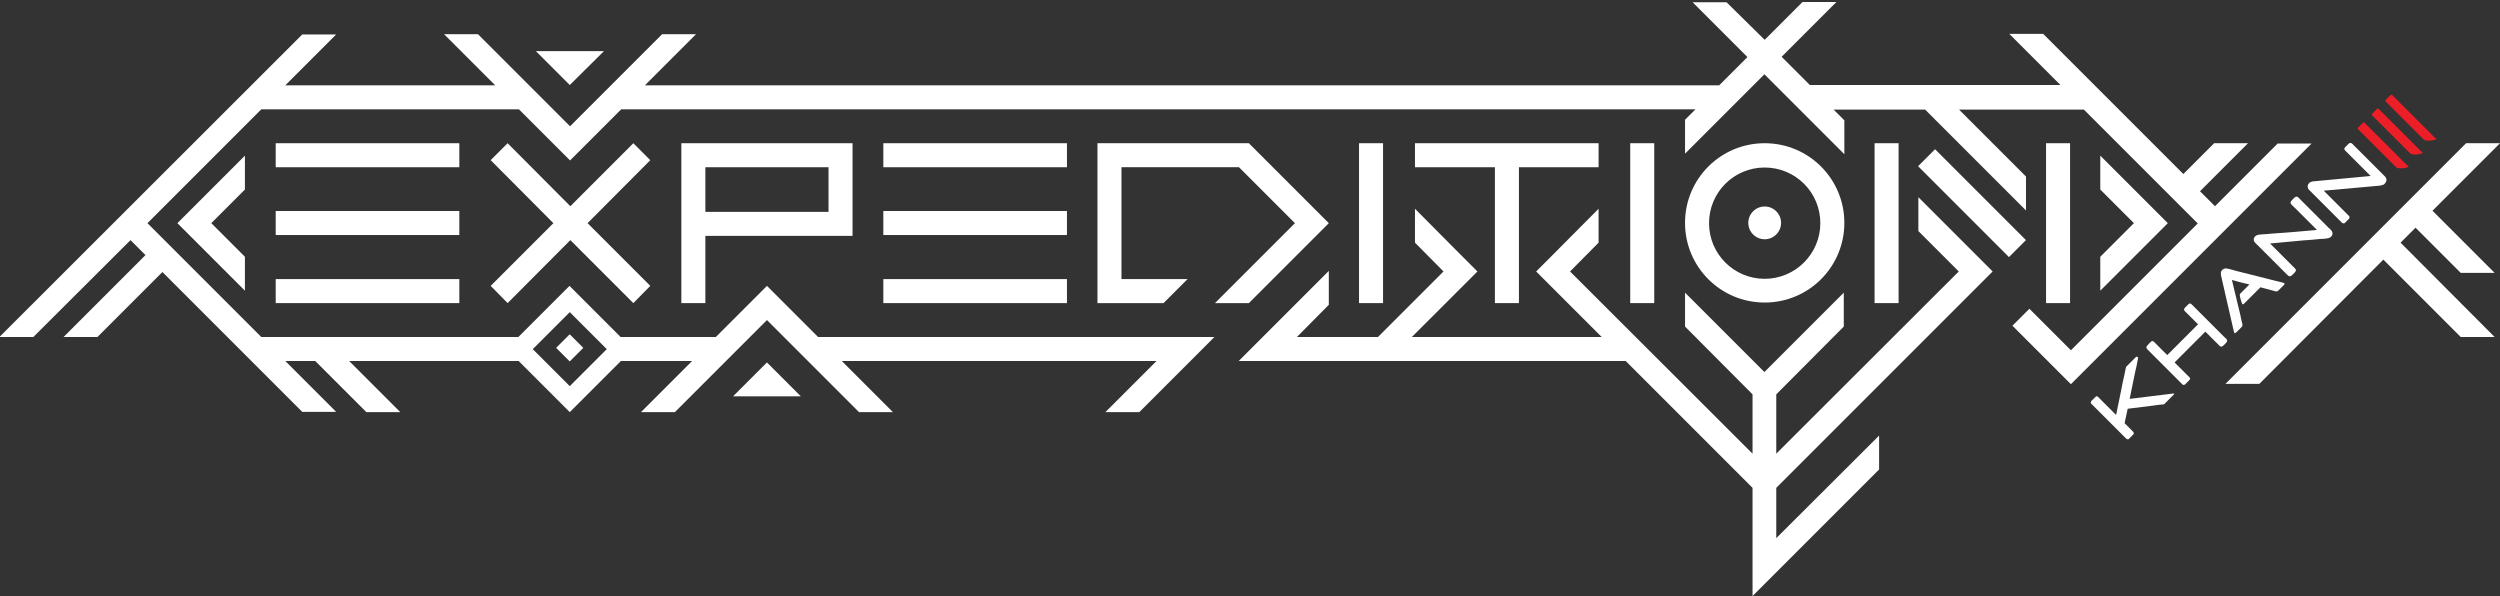
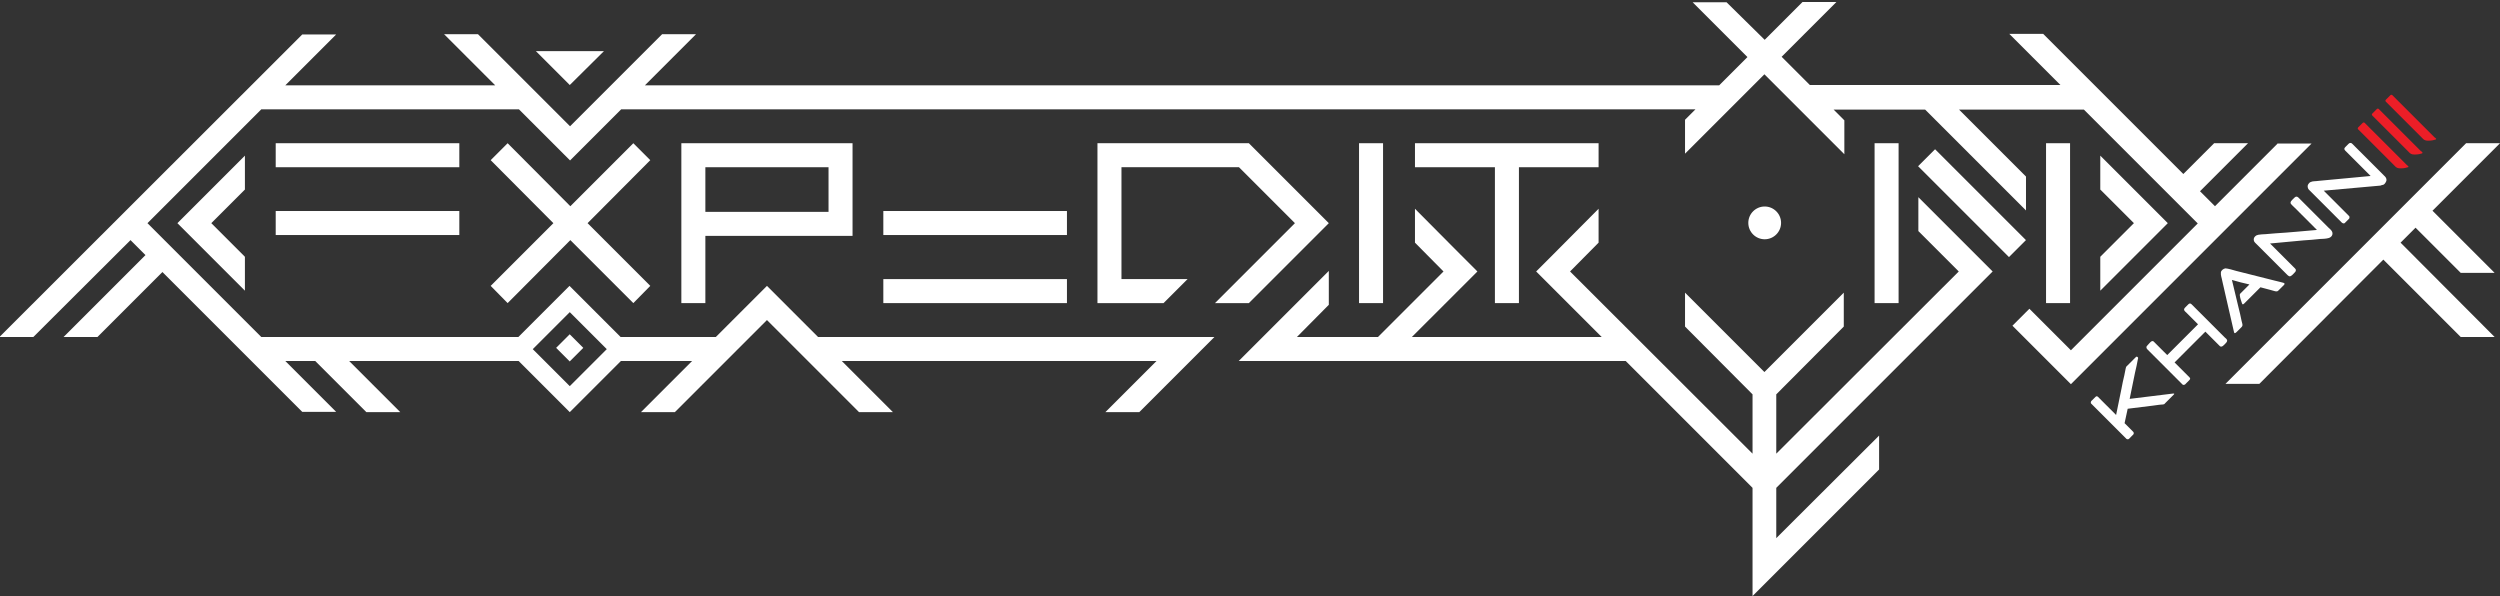
<svg xmlns="http://www.w3.org/2000/svg" version="1.1" id="Слой_1" x="0px" y="0px" viewBox="0 0 885 211" style="enable-background:new 0 0 885 211;" xml:space="preserve">
  <rect x="0" y="0" width="885" height="211" fill="#333333" stroke="none" />
  <style type="text/css">
	.st0{fill:#FFFFFF;}
	.st1{fill:#EC1E27;}
</style>
  <g>
    <polygon class="st0" points="201.7,30.1 189.7,18.1 213.8,18.1  " />
-     <polygon class="st0" points="259.5,140.3 283.5,140.3 271.5,128.3  " />
    <polygon class="st0" points="679.1,81.8 679.1,69.8 699.4,90.1 705.4,96.1 699.4,102.1 628.8,172.7 628.8,190.5 665.2,154.2    665.2,166.2 620.4,211 620.4,199 620.4,172.7 575.5,127.8 450.6,127.8 438.5,127.8 470.4,95.9 470.4,107.9 459.1,119.3    487.8,119.3 511,96.1 500.9,85.9 500.9,73.9 517,90.1 523,96.1 517,102.1 499.8,119.3 567,119.3 549.8,102.1 543.8,96.1    549.8,90.1 565.9,73.9 565.9,85.9 555.8,96.1 620.4,160.6 620.4,139.6 596.5,115.6 596.5,103.6 624.6,131.7 652.7,103.6    652.7,115.6 628.8,139.6 628.8,160.6 693.4,96.1  " />
    <g>
      <path class="st0" d="M806.4,50.7L784.1,73l-5.3-5.3l17-17h-12l-10.9,10.9l-49.6-49.6h-12l18.1,18.1h-88.7l-10-10l19.4-19.4h-12    l-13.4,13.4L611.2,0.8h-12l19.4,19.4l-10,10H228.3l18.1-18.1h-12l-32.6,32.6l-32.6-32.6h-12l18.1,18.1H101l12-12l6-6h-12    L-0.2,119.3h12L46.2,85l5.3,5.3l-29,29l12,0l23-23l49.5,49.5h12L101,127.8h10.6l18.1,18.1h12l-18.1-18.1h60l18.1,18.1l18.1-18.1    h25.2l-18.1,18.1h12l18.1-18.1l8.5-8.5l6-6l6,6l8.5,8.5l18.1,18.1h12l-18.1-18.1h111.4l-18.1,18.1h12l26.6-26.6h-12H289.6    l-18.1-18.1l-18.1,18.1h-33.7l-18.1-18.1l-18.1,18.1H92.5L52.2,79l40.3-40.3h91.2l18.1,18.1l18.1-18.1h380.3l-3.7,3.7v12    l28.1-28.1l28.3,28.3v-12l-3.8-3.8h32.4l35.7,35.7v-12l-23.7-23.7h44.2l25.6,25.6l6,6l8.7,8.7l-44.9,44.9l-14.7-14.7l-6,6    l14.7,14.7l6,6l6-6l79.2-79.2H806.4z M201.7,110.5l13.1,13.1l-13.1,13.1l-13.1-13.1L201.7,110.5z" />
    </g>
    <polygon class="st0" points="883.1,119.3 871.1,119.3 843.7,91.9 799.8,135.9 787.8,135.9 873,50.7 885,50.7 861.1,74.6    883.1,96.6 871.1,96.6 855.1,80.6 849.8,85.9  " />
    <path class="st0" d="M420.4,98.8" />
    <polygon class="st0" points="420.4,98.8 397,98.8 397,59.2 438.6,59.2 458.4,79 430.1,107.3 442.1,107.3 470.4,79 464.4,73    442.1,50.7 427.1,50.7 397,50.7 388.5,50.7 388.5,59.2 388.5,98.8 388.5,107.3 406.7,107.3 411.9,107.3  " />
    <rect x="198.3" y="119.7" transform="matrix(0.707 -0.707 0.707 0.707 -27.958 178.712)" class="st0" width="6.8" height="6.8" />
    <path class="st0" d="M630.5,78.9c0,3.2-2.6,5.8-5.8,5.8c-3.2,0-5.8-2.6-5.8-5.8c0-3.2,2.6-5.8,5.8-5.8   C627.9,73.1,630.5,75.7,630.5,78.9z" />
    <polygon class="st0" points="74.8,79 86.7,90.9 86.7,102.9 62.8,79 86.7,55.1 86.7,67.1  " />
    <rect x="97.6" y="50.7" class="st0" width="65" height="8.5" />
    <rect x="97.6" y="74.7" class="st0" width="65" height="8.5" />
-     <rect x="97.6" y="98.8" class="st0" width="65" height="8.5" />
    <polygon class="st0" points="755.4,79 743.5,67.1 743.5,55.1 767.4,79 743.5,102.9 743.5,90.9  " />
    <rect x="724.3" y="50.7" class="st0" width="8.5" height="56.6" />
    <rect x="693.9" y="49.1" transform="matrix(0.707 -0.707 0.707 0.707 153.703 514.717)" class="st0" width="8.5" height="45.5" />
    <rect x="663.6" y="50.7" class="st0" width="8.5" height="56.6" />
    <g>
-       <path class="st0" d="M624.7,50.7c-15.6,0-28.2,12.6-28.2,28.2c0,15.6,12.6,28.2,28.2,28.2c15.6,0,28.2-12.6,28.2-28.2    C652.9,63.3,640.3,50.7,624.7,50.7z M624.7,98.7c-10.9,0-19.7-8.8-19.7-19.7c0-10.9,8.8-19.7,19.7-19.7c10.9,0,19.7,8.8,19.7,19.7    C644.4,89.8,635.6,98.7,624.7,98.7z" />
-     </g>
-     <rect x="577.1" y="50.7" class="st0" width="8.5" height="56.6" />
+       </g>
    <polygon class="st0" points="537.7,107.3 529.2,107.3 529.2,59.2 500.9,59.2 500.9,50.7 565.9,50.7 565.9,59.2 537.7,59.2  " />
    <rect x="481.1" y="50.7" class="st0" width="8.5" height="56.6" />
-     <rect x="312.7" y="50.7" class="st0" width="65" height="8.5" />
    <rect x="312.7" y="74.7" class="st0" width="65" height="8.5" />
    <rect x="312.7" y="98.8" class="st0" width="65" height="8.5" />
    <g>
      <path class="st0" d="M241.2,50.7v56.6h8.5V83.5h43.6h8.5V75V59.2v-8.5H241.2z M293.3,75h-43.6V59.2h43.6V75z" />
    </g>
    <polygon class="st0" points="230.2,101.2 208,79 230.2,56.7 224.2,50.7 201.9,73 179.7,50.7 173.7,56.7 195.9,79 173.7,101.2    179.7,107.3 201.9,85 224.2,107.3  " />
    <g>
      <path class="st0" d="M843.7,65.4c-0.4,0.1-0.9,0.2-1,0.3c-6.7,0.6-13.4,1.2-20.1,1.8c2.9,2.9,5.9,5.9,8.8,8.8    c0.2,0.2,0.3,0.3,0.3,0.4c0,0.1,0,0.2,0,0.3c0,0.1,0,0.2,0,0.2c-0.1,0.2-0.2,0.3-0.3,0.4c-0.3,0.3-0.8,0.8-1.1,1.1    c-0.1,0.1-0.2,0.2-0.3,0.3c-0.1,0-0.2,0.1-0.3,0.1c-0.1,0-0.3-0.1-0.4-0.1c-0.1-0.1-0.2-0.1-0.3-0.2c-1.1-1.1-9.4-9.4-11.4-11.4    c-0.5-0.5-0.5-0.5-0.6-0.9c-0.1-0.3-0.2-0.9,0.2-1.4c0.2-0.3,0.5-0.6,0.9-0.7c0.5-0.3,1.5-0.2,2.9-0.4c6.1-0.6,12.1-1.1,18.2-1.7    c-3-3-6-6-9-9c-0.2-0.2-0.3-0.4-0.3-0.6c0-0.1,0-0.3,0.4-0.7c0.3-0.3,0.8-0.8,1.1-1.1c0.3-0.3,0.6-0.3,0.6-0.3    c0.2,0,0.4,0,0.7,0.3c1.3,1.3,9.7,9.7,11.3,11.3c0,0,0.5,0.4,0.7,0.9c0.1,0.3,0.2,0.7,0,1.1C844.4,64.9,844,65.3,843.7,65.4z" />
      <path class="st1" d="M852.4,59.2c-0.5,0.2-1.5,0.4-2.4,0.4c-0.7,0-1.3,0-1.9-0.5c0,0-11.3-11.3-13.3-13.3c-0.3-0.3-0.1-0.6,0-0.7    c0.5-0.5,1.2-1.2,1.6-1.6c0.2-0.2,0.5-0.2,0.7,0c1.5,1.5,12.9,12.9,14.9,14.9C852.4,58.7,852.9,59.1,852.4,59.2z" />
      <path class="st1" d="M857.4,54.3c-0.5,0.2-1.5,0.4-2.4,0.4c-0.7,0-1.3,0-1.9-0.5c0,0-11.3-11.3-13.3-13.3c-0.3-0.3-0.1-0.6,0-0.7    c0.5-0.5,1.2-1.2,1.6-1.6c0.2-0.2,0.5-0.2,0.7,0c1.5,1.5,12.9,12.9,14.9,14.9C857.4,53.7,857.8,54.1,857.4,54.3z" />
      <path class="st1" d="M862.2,49.4c-0.5,0.2-1.5,0.4-2.4,0.4c-0.7,0-1.3,0-1.9-0.5c0,0-11.3-11.3-13.3-13.3c-0.3-0.3-0.1-0.6,0-0.7    c0.5-0.5,1.2-1.2,1.6-1.6c0.2-0.2,0.5-0.2,0.7,0c1.5,1.5,12.9,12.9,14.9,14.9C862.2,48.9,862.7,49.2,862.2,49.4z" />
      <path class="st0" d="M769.6,139.6c-1.1,1.1-2.1,2.1-3.2,3.2c-0.1,0.1-0.2,0.3-0.4,0.3c-0.2,0.1-0.4,0.1-0.6,0.1    c-0.4,0-0.8,0.1-1.1,0.1c-0.7,0.1-1.5,0.2-2.2,0.3c-3,0.4-5.9,0.7-8.9,1.1c-0.4,1.7-0.7,3.4-1.1,5.1c1,1,2.1,2.1,3.1,3.1    c0.2,0.3,0.2,0.6,0,0.9c-0.3,0.3-0.6,0.6-0.9,0.9c-0.3,0.3-0.5,0.6-0.9,0.8c-0.2,0-0.4,0-0.6-0.1c-4.2-4.2-8.4-8.4-12.5-12.5    c-0.2-0.2-0.2-0.4-0.1-0.7c0.1-0.3,0.3-0.4,0.5-0.6c0.4-0.4,0.7-0.7,1.1-1.1c0.3-0.3,0.6-0.3,0.9,0c2.1,2.1,4.3,4.3,6.4,6.4    c0.6-3.1,1.3-6.2,1.9-9.3c0.3-1.6,0.6-3.1,1-4.7c0.2-0.8,0.3-1.7,0.5-2.5c0.1-0.3,0.1-0.6,0.4-0.8c0.3-0.3,0.6-0.6,0.9-0.9    c0.7-0.7,1.4-1.4,2.1-2.1c0.3-0.3,0.5-0.5,0.8-0.2c0.3,0.2,0.2,0.5,0.1,0.8c-0.3,1.6-0.6,3.1-1,4.7c-0.6,3.1-1.3,6.2-1.9,9.3    c5.2-0.6,10.3-1.3,15.5-1.9C769.6,139.3,769.8,139.4,769.6,139.6z" />
      <path class="st0" d="M790.1,99.1c0.8,3.2,1.5,6.4,2.3,9.6c0.4,1.6,0.8,3.2,1.1,4.8c0.1,0.4,0.2,0.8,0.3,1.2c0.1,0.5,0,0.8-0.3,1.1    c-0.6,0.6-1.2,1.2-1.7,1.7c-0.5,0.5-0.9,0.7-1-0.1c-1-4.5-2.1-9-3.1-13.5c-0.3-1.2-0.5-2.4-0.8-3.5c-0.1-0.6-0.3-1.2-0.4-1.8    c-0.1-0.5-0.3-1-0.3-1.4c0-0.3,0-0.5,0-0.8c0.1-0.7,0.9-1.3,1.6-1.4c0.7,0,3.2,0.7,3.8,0.9c4.5,1.1,9,2.3,13.5,3.4    c1.1,0.3,2.2,0.5,3.2,0.8c0.9,0.3,0.2,0.8-0.2,1.2c-0.5,0.5-0.9,0.9-1.4,1.4c-0.5,0.5-0.6,0.5-1.3,0.4c-0.6-0.2-1.2-0.3-1.8-0.5    c-1.1-0.3-2.3-0.6-3.4-0.9c-1.6,1.6-3.2,3.2-4.8,4.8c-0.3,0.3-0.6,0.6-0.9,0.9c-0.5,0.5-0.7,0.5-0.9-0.2c-0.3-0.9-0.6-1.7-0.7-2.6    c-0.1-0.6,0.3-0.8,0.6-1.1c0.3-0.3,0.6-0.6,0.9-0.9c0.6-0.6,1.3-1.3,1.9-1.9C794.1,100.2,792.1,99.7,790.1,99.1z" />
      <path class="st0" d="M820.2,81.4c-2-2-4.1-4.1-6.1-6.1c-0.6-0.6-1.1-1.1-1.7-1.7c-0.3-0.3-1.2-1.1-1.4-1.4    c-0.5-0.7,0.4-1.4,0.8-1.8c0.5-0.5,1-1.2,1.8-0.5c1,1,2,2,3,3c1,1,2,2,3,3c1,1,2,2,3,3c0.6,0.6,1.1,1.1,1.7,1.7    c0.5,0.5,1,0.8,1.3,1.5c0.4,1.1-0.4,2-1.4,2.2c-0.6,0.2-2.3,0.3-2.9,0.3c-2,0.2-3.9,0.4-5.9,0.5c-3.9,0.4-7.9,0.7-11.8,1.1    c1.7,1.7,3.4,3.4,5.1,5.1c0.8,0.8,1.7,1.7,2.5,2.5c0.4,0.4,0.8,0.8,1.2,1.2c0.3,0.3,0.4,0.5,0.3,0.9c-0.1,0.4-0.4,0.5-0.6,0.8    c-0.3,0.3-1.1,1.3-1.7,1.1c-0.2-0.1-0.4-0.2-0.6-0.4c-0.1-0.1-0.3-0.3-0.4-0.4c-0.9-0.9-1.8-1.8-2.8-2.8c-1.7-1.7-3.4-3.4-5.1-5.1    c-0.9-0.9-1.8-1.8-2.6-2.6c-0.4-0.4-0.8-0.7-1-1.2c-0.2-0.7,0-1.3,0.5-1.7c0.3-0.3,0.7-0.4,1.1-0.5c0.8-0.1,1.6-0.2,2.4-0.2    c1.2-0.1,2.4-0.2,3.6-0.3C810.6,82.3,815.4,81.8,820.2,81.4z" />
      <path class="st0" d="M775.8,107.7c3.4,3.4,6.8,6.8,10.3,10.3c0.5,0.5,0.9,0.9,1.4,1.4c0.3,0.3,1,0.7,0.9,1.3    c-0.1,0.4-0.3,0.6-0.5,0.8c-0.5,0.5-1.4,1.7-2.1,1c-1.7-1.7-3.4-3.4-5.1-5.1c-3.6,3.6-7.3,7.3-10.9,10.9c1.2,1.2,2.4,2.4,3.6,3.6    c0.3,0.3,0.6,0.6,1,1c0.2,0.2,0.5,0.5,0.7,0.7c0.4,0.4,0.2,0.7-0.2,1.1c-0.3,0.3-0.7,0.7-1,1c-0.2,0.2-0.3,0.4-0.6,0.5    c-0.3,0.1-0.5,0.1-0.7-0.1c-0.2-0.2-0.4-0.4-0.6-0.6c-0.6-0.6-1.3-1.3-1.9-1.9c-1.2-1.2-2.4-2.4-3.6-3.6c-1.2-1.2-2.4-2.4-3.6-3.6    c-0.7-0.7-1.3-1.3-2-2c-0.2-0.2-0.4-0.4-0.6-0.6c-0.1-0.1-0.3-0.3-0.4-0.5c-0.1-0.3-0.1-0.5,0-0.7c0.1-0.2,0.7-0.7,0.8-0.9    c0.2-0.2,0.7-0.8,1-0.9c0.5-0.2,0.7,0.1,1,0.4c0.3,0.3,0.6,0.6,0.9,0.9c1.2,1.2,2.4,2.4,3.6,3.6c3.6-3.6,7.3-7.3,10.9-10.9    c-1.3-1.3-2.6-2.6-3.9-3.9c-0.8-0.8-1.6-1.2-0.5-2.2c0.3-0.3,0.7-0.7,1-1C775,107.4,775.4,107.3,775.8,107.7z" />
    </g>
  </g>
</svg>